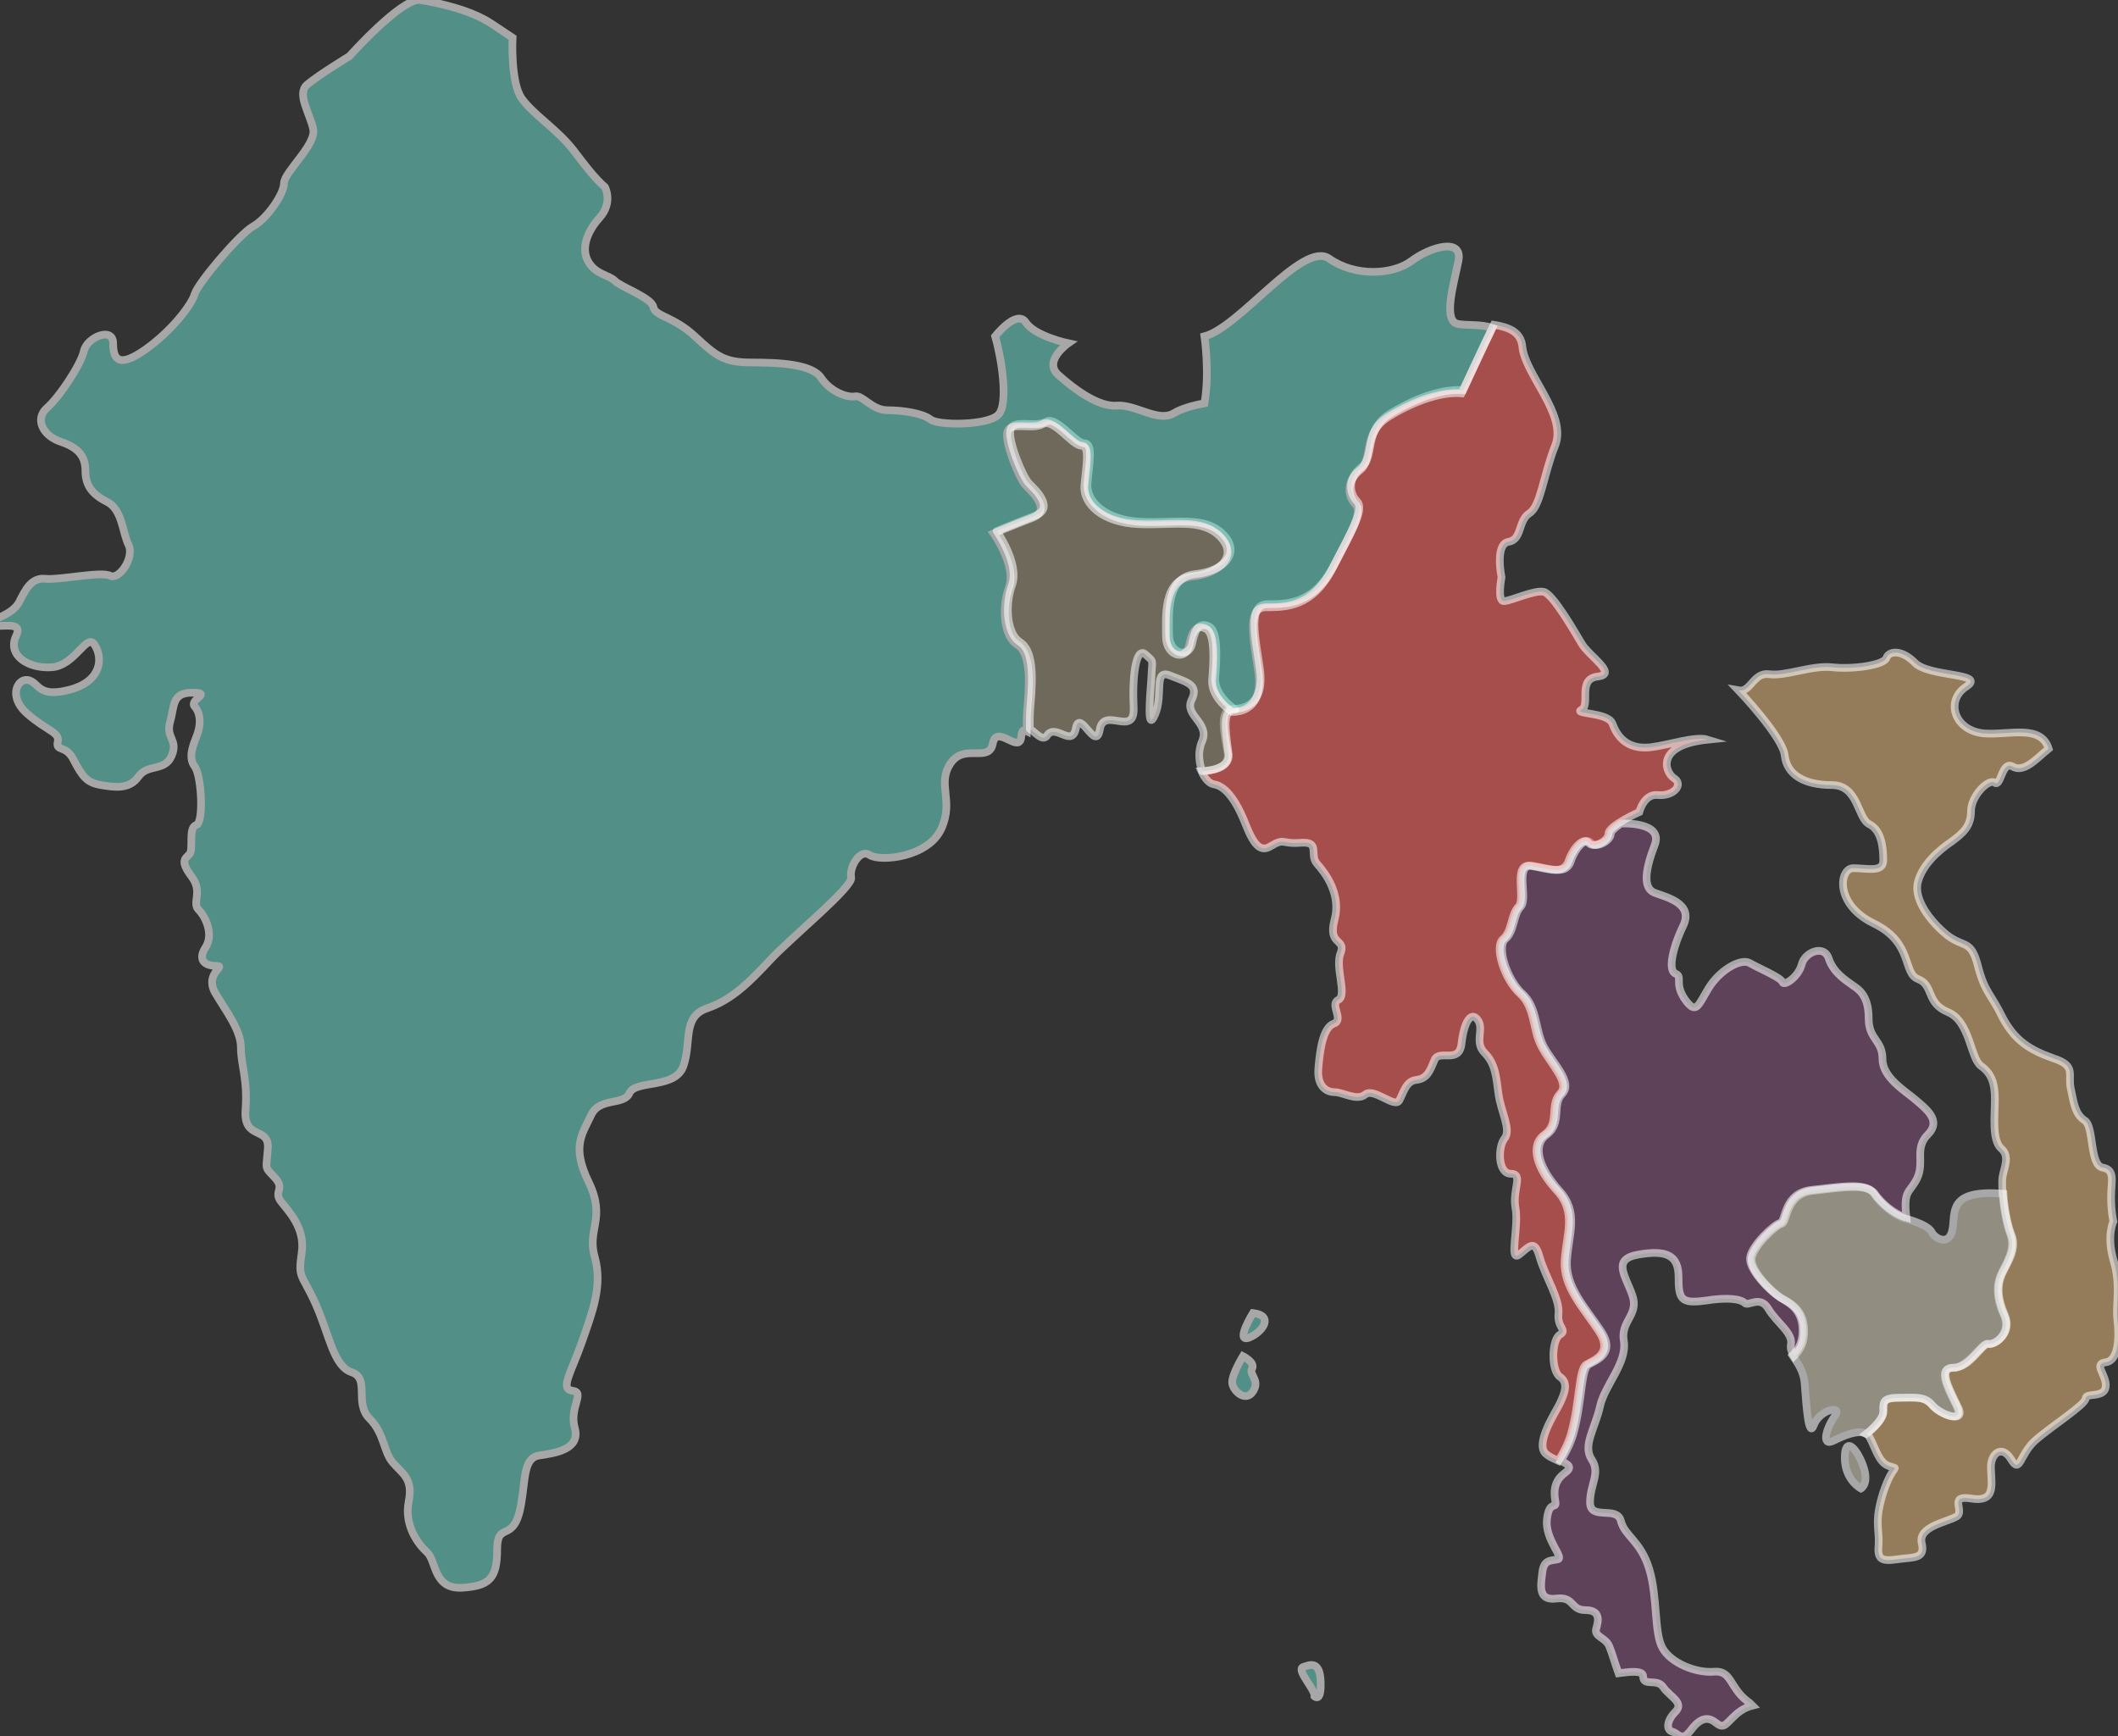
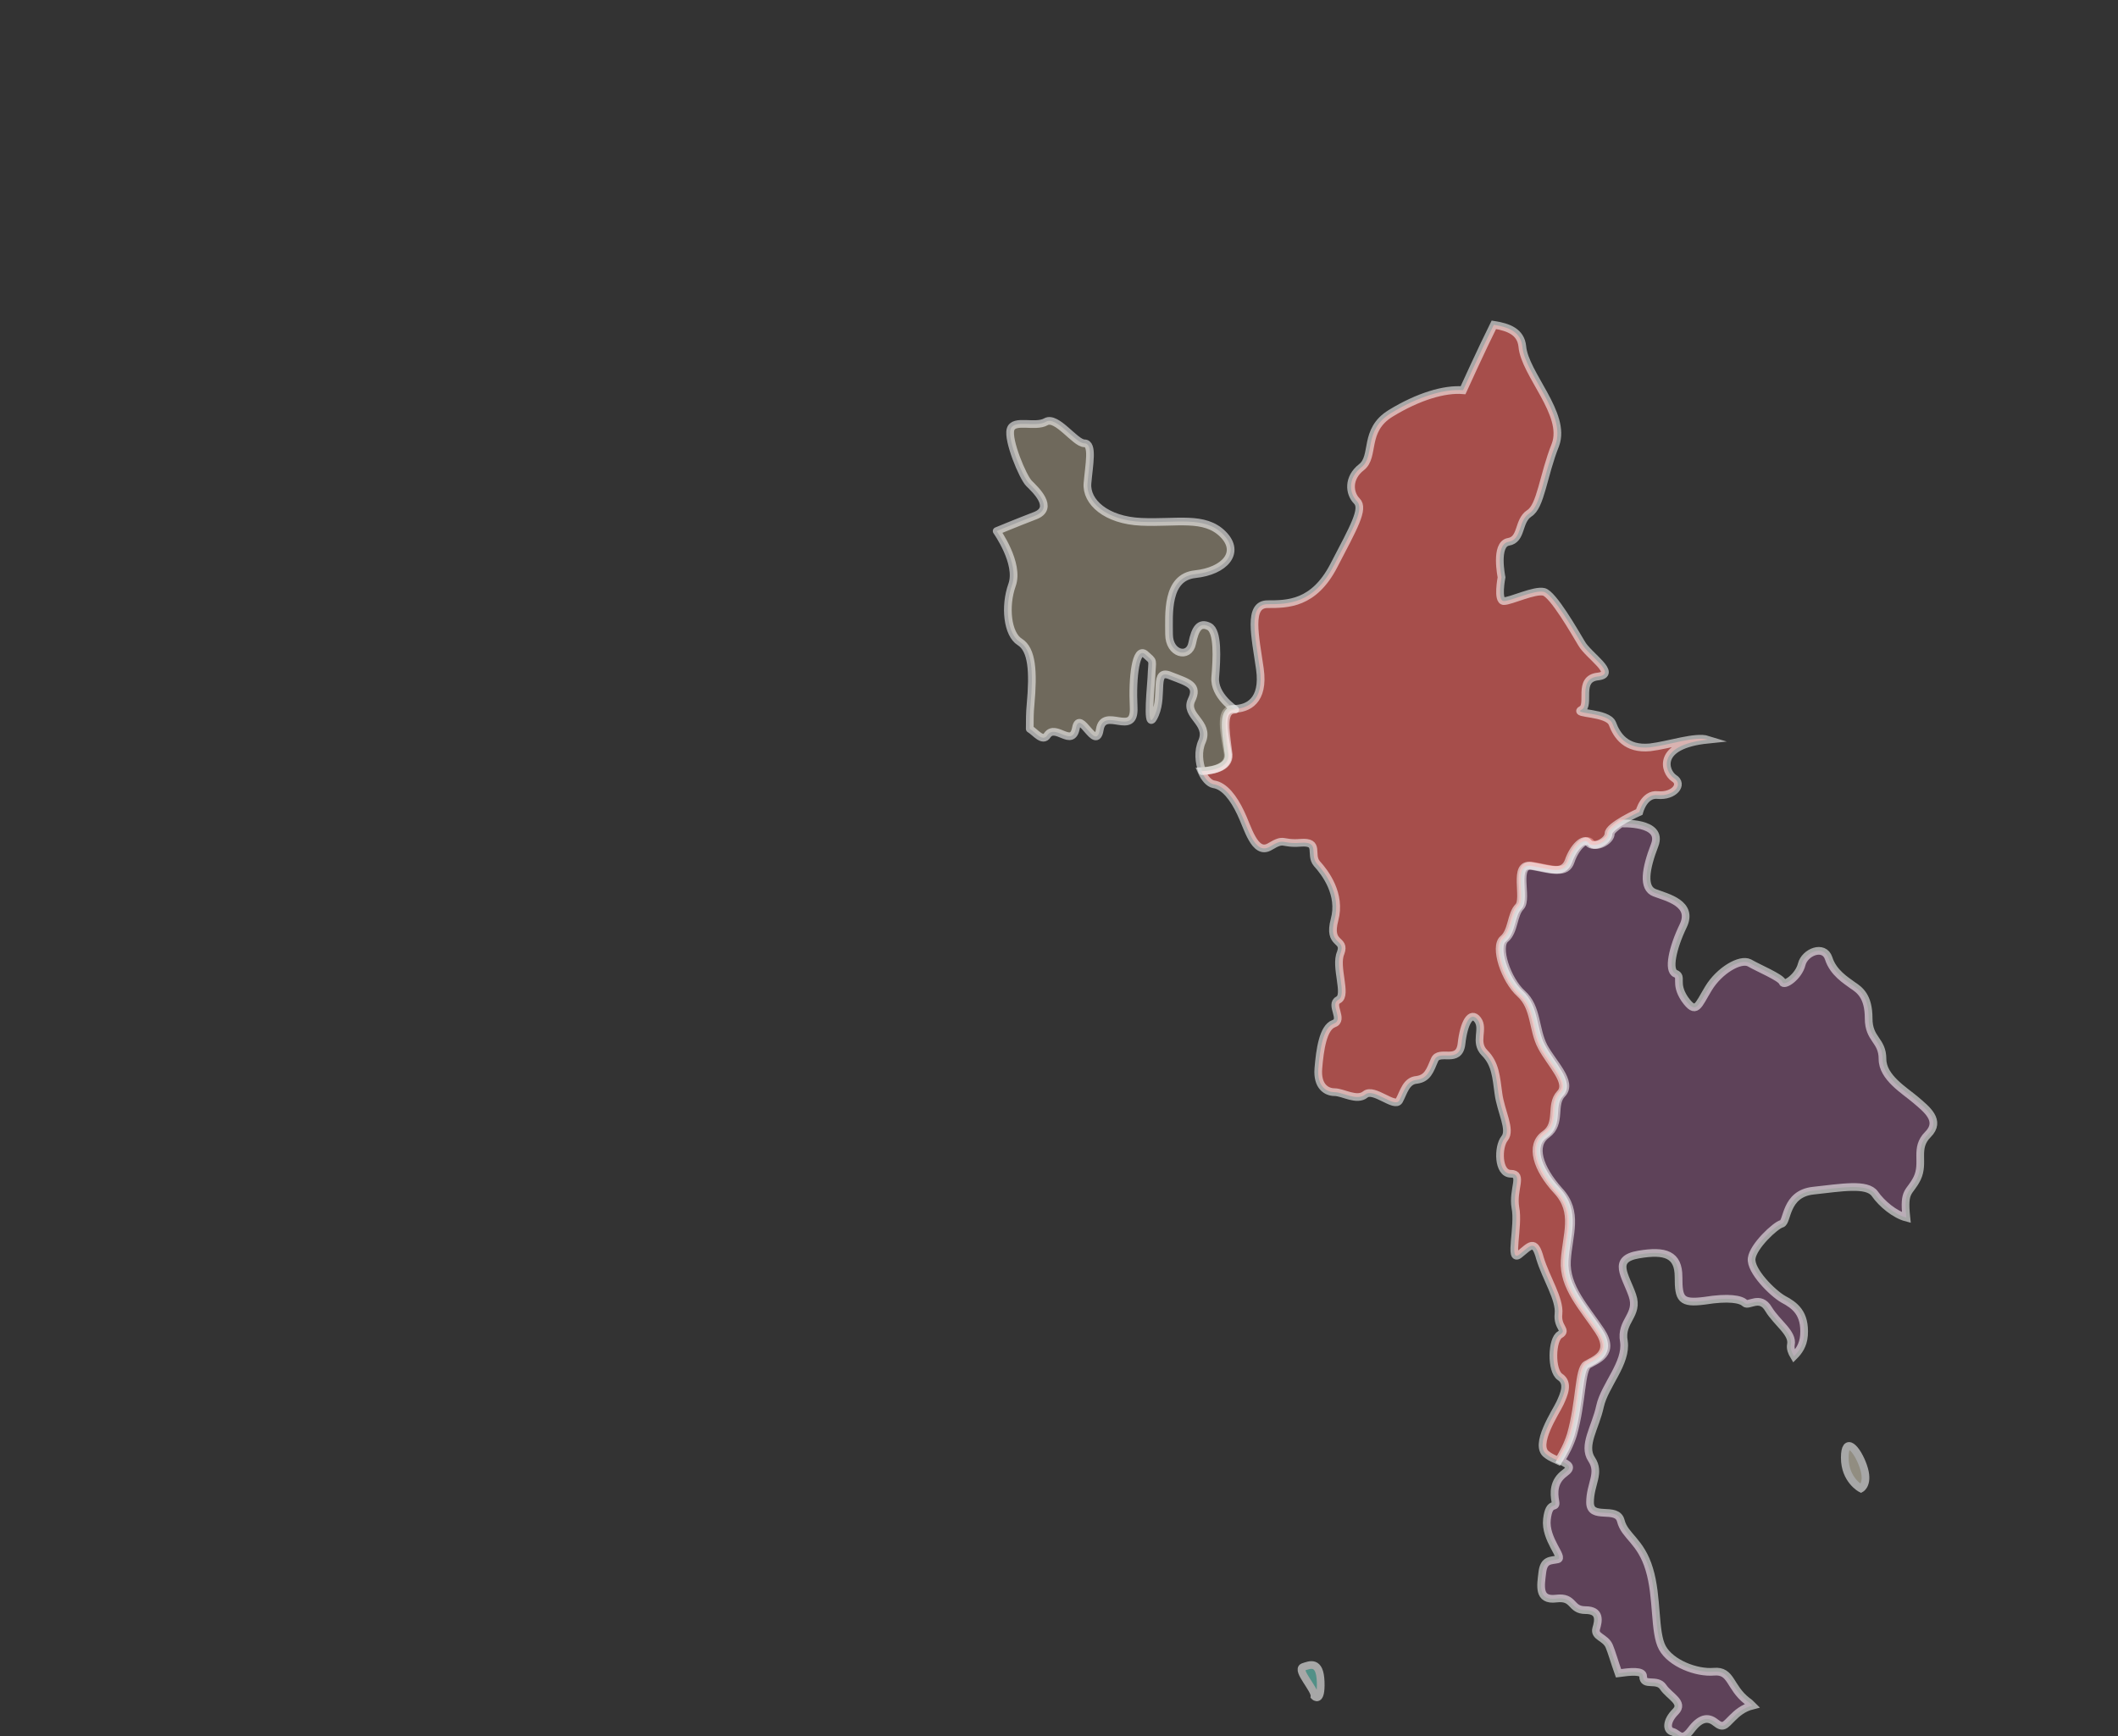
<svg xmlns="http://www.w3.org/2000/svg" version="1.1" id="レイヤー_1" x="0px" y="0px" viewBox="0 0 275.2 225.6" style="enable-background:new 0 0 275.2 225.6;" xml:space="preserve">
  <rect x="0" y="0" width="275.2" height="225.6" fill="#333333" stroke="none" />
  <style type="text/css">
	.st0{opacity:0.57;fill:#DDB278;stroke:#FFFFFF;stroke-miterlimit:10;enable-background:new    ;}
	.st1{opacity:0.57;fill:#7E4D76;stroke:#FFFFFF;stroke-miterlimit:10;enable-background:new    ;}
	.st2{opacity:0.57;fill:#FD625E;stroke:#FFFFFF;stroke-miterlimit:10;enable-background:new    ;}
	.st3{opacity:0.57;fill:#9C927C;stroke:#FFFFFF;stroke-linecap:round;stroke-linejoin:round;enable-background:new    ;}
	.st4{opacity:0.57;}
	.st5{fill:#D8D2BC;stroke:#FFFFFF;stroke-miterlimit:10;}
	.st6{fill:#69D7C6;stroke:#FFFFFF;stroke-miterlimit:10;}
</style>
-   <path class="st0" d="M238,102c3.5,0,3.3,4.3,4.9,5.1c1.6,0.8,1.8,3.1,1.8,4.7s-2.1,1-3.9,1c-1.8,0-2.5,4.7,2.7,7.2  c5.1,2.5,3.7,6.4,5.7,7.2c2.1,0.8,1,3.1,3.9,4.3c2.9,1.2,2.9,6,4.3,7c1.4,1,1.8,2.3,1.8,4.3c0,2.1-0.4,5.3,0.8,6.4  c1.2,1,0.4,2.5,0.2,3.7s0.2,5.3,1,7.4c0.8,2.1-0.6,3.9-1.2,5.3c-0.6,1.4-0.6,3.1,0.4,5.3c1,2.3-1.2,3.9-2.1,3.7  c-0.8-0.2-2.5,3.1-4.5,3.1c-2.1,0-0.8,2.5,0.4,4.9c1.2,2.5-2.1,1.2-3.1,0s-2.1-1-4.3-1s-2.1,0.6-2.1,1.8s-2.2,2.9-2.2,2.9  c0.2,0.1,0.3,0.2,0.4,0.4c0.8,1.4,1.2,3.4,2.6,3.8c1.4,0.5,0.5-0.5-0.8,3.4c-1.2,3.8-0.5,4.7-0.6,6.7c-0.2,2,0.3,2.3,2.4,2  c2.1-0.3,3.7,0,3.2-2.1s3.1-2.7,4.4-3.4c1.4-0.6-1.1-2.9,2-2.4s2.7-1.5,2.6-3.7c-0.2-2.1,1.4-3.4,2.6-1.4c1.2,2,1.1-0.6,3.1-2.4  c2-1.8,6.6-4.7,6.6-5.5s2.4,0,2.6-1.5c0.2-1.5-1.7-3,0-3.2s1.8-3.3,1.5-5.7c-0.2-1.8,0.5-4.4-0.5-7.6c-0.9-3.2,0-5,0-5  s-0.3-1.2-0.3-3.2s0.6-3.5-1.1-3.8c-1.7-0.3-1.1-5.3-2.3-6.1s-1.4-2-1.8-4c-0.5-2,0.8-3.1-2.3-4.1c-3.1-1.1-5-2.3-6.6-5.3  c-1.5-3.1-2.3-3.2-3.2-6.7s-1.8-2.3-4-4c-2.1-1.7-4.4-4.6-3.8-6.9c0.6-2.3,2.7-4.1,4.3-5.2c1.5-1.1,2.6-2,2.6-4s2.3-4.3,3.1-3.7  c0.8,0.6,0.9-2.9,2.3-2.1c1.4,0.8,2.9-0.8,4.3-2c0.1-0.1,0.3-0.2,0.4-0.3c-1-3.2-5-1.8-8.3-2c-4-0.3-5.2-4.3-2.4-6.1  c2.7-1.8-4.9-1.2-6.7-3.1c-1.8-1.8-3.4-1.5-3.7-0.6s-4.3,1.5-7,1.2s-6.1,1.2-8.2,0.9c-2.1-0.3-2.4,2.4-4,2.1c0,0,5.8,6.1,6,8.5  C232.2,100.7,234.5,102,238,102z" />
  <path class="st1" d="M247.7,158.2c-0.4-3.7,0.4-3.1,1.4-5.1c1-2.1-0.4-3.9,1.4-5.7c1.8-1.8-0.2-3.3-1.6-4.5  c-1.4-1.2-4.3-2.9-4.3-5.3c0-2.5-1.8-2.5-1.8-5.3c0-2.9-1.2-3.7-2.1-4.3c-0.8-0.6-2.5-1.6-3.1-3.5c-0.6-1.8-3.1-0.8-3.5,0.8  c-0.4,1.6-2.3,2.9-2.5,2.3s-3.1-1.8-4.3-2.5c-1.2-0.6-3.9,1-5.3,3.3c-1.4,2.3-1.6,3.5-3.1,1.4c-1.4-2.1-0.2-2.9-1.2-3.3  s-0.4-3.3,1-6.2c1.4-2.9-2.1-3.7-3.7-4.3c-1.6-0.6-1.2-3.1,0-6.2s-4.4-2.8-4.4-2.8c-0.7,0.5-1.3,1-1.3,1.3c0,1-2,2-2.6,1.2  s-2,0.6-2.6,2.4s-2.4,1-4.9,0.6s-0.6,4.2-1.6,5.3c-1,1-0.8,3.2-2,4.2s0.2,5.3,2.2,7.1c2,1.8,1.6,4.6,2.8,6.9  c1.2,2.2,3.8,4.6,2.4,6.1c-1.4,1.4,0,3.8-2,5.3c-2,1.4-1,4.4,1.6,7.3c2.6,2.8,1.2,5.7,1,9.1c-0.2,3.4,2.4,6.1,4.4,9.1  s-0.6,3.8-1.6,4.4c-1,0.6-0.8,4.9-2,9.1c-0.4,1.3-1,2.4-1.6,3.4c1,0.5,1.6,0.8,0.5,1.6c-1.5,1.1-1.4,2.6-1.2,3.7  c0.2,1.1-0.8-0.3-1.1,2.3s2.3,5,1.4,5.2c-0.9,0.2-1.8,0-2,1.7s-0.6,3.7,1.8,3.4c2.4-0.3,1.8,1.5,3.8,1.5s1.7,1.4,1.4,2.4  c-0.3,1.1,1.2,1.1,1.7,2.3c0.3,0.7,0.7,2.1,1.2,3.5c1.5-0.2,3.2-0.4,3.2,0.4c0,1.4,1.8,0.2,2.6,1.4s2.8,2,1.6,3.2s-1.2,2.4-0.4,2.6  c0.8,0.2,1.2,1.4,2.4-0.2c1.2-1.6,2.2-1.8,3.2-1s1.2,0.4,2.2-0.6c0.6-0.6,1.4-1.3,2.6-1.6c-0.2-0.2-0.4-0.4-0.7-0.6  c-2.3-1.8-2-4-4.3-3.8s-5.6-1.1-6.7-3.1c-1.1-2-0.6-6.6-1.7-10.2c-1.1-3.7-3.2-4.3-3.7-6.3s-4,0-4-2.4s1.4-3.8,0.2-5.6  s0.5-4.1,1.1-6.9c0.6-2.7,3.5-5.6,3.1-8.4c-0.5-2.7,2-3.4,1.1-6s-2.7-4.7,0.8-5.3s5.2,0,5.2,2.9s0.3,3.5,3.4,3.1  c3.1-0.5,4.7-0.2,5.2,0.3s2-1.1,3.1,0.8c1.1,1.8,3.2,3.1,2.9,4.6c-0.1,0.5,0.1,1,0.4,1.5c0.6-0.6,1.2-1.4,1.3-2.7  c0.2-2.9-1.2-3.9-2.7-4.7c-1.4-0.8-4.3-3.7-4.1-5.3s3.1-4.3,3.9-4.5c0.8-0.2,0.4-3.9,4.1-4.3c3.7-0.4,7-1,8,0.4  C244.5,156.4,246.2,157.8,247.7,158.2L247.7,158.2L247.7,158.2z" />
  <path class="st2" d="M217.5,101.1c-1.2-0.8-2.4-4.3,4.4-5c-1.6-0.5-5,0.7-7.5,1c-3.1,0.3-4.3-1.5-4.9-3.1c-0.6-1.5-5.2-1.2-4-1.8  c1.2-0.6-0.6-4,2.1-4.3c2.7-0.3-1.2-2.7-2.1-4.3c-0.9-1.5-3.7-6.4-4.9-6.7c-1.2-0.3-4.3,1.2-5.2,1.2s-0.3-3.1-0.3-3.1  s-0.9-4.3,0.9-4.6c1.8-0.3,1.2-2.7,2.7-3.7c1.5-0.9,1.8-4.9,3.4-8.9c1.5-4-4-9.2-4.3-12.8c-0.2-1.9-1.8-2.5-3.7-2.8  c-1.5,3-4,8.5-4,8.5c-2.4-0.2-5.8,0.8-9.4,3c-3.6,2.2-2,5.6-3.8,7s-1.6,3.4-0.6,4.4s-0.4,3.4-3,8.4s-6,5-8.6,5s-1.6,4.2-1,8.4  c0.6,4.2-1.6,5.2-3.4,5.2c-1.8,0-1.4,2.4-0.8,5.6c0.4,1.9-1.7,2.4-3.4,2.5c0.4,0.9,1,1.6,1.6,1.7c1.4,0.2,2.6,1.8,3.5,3.7  c0.9,1.8,1.8,5.6,3.8,4.4s1.4-0.3,4-0.5s1.1,1.5,2.1,2.7c1.1,1.2,3.2,4,2.3,7.3c-0.9,3.4,1.5,2.4,0.8,4.3c-0.8,1.8,0.9,5.5-0.3,6.1  s0.8,2.6-0.6,3.1c-1.4,0.5-1.8,3.4-2,5.8s1.1,3.1,2.1,3.1c1.1,0,2.9,1.2,4,0.3c1.1-0.9,3.8,1.8,4.4,0.8c0.6-1.1,0.9-2.6,2.3-2.7  c1.4-0.2,1.7-1.2,2.3-2.6s3.2,0.6,3.5-2.1s1.2-4.3,2.1-3.1c0.9,1.2-0.5,2.9,0.9,4.3s1.5,3.1,1.8,5.3c0.3,2.3,1.7,4.7,0.8,5.8  s-0.9,4.6,0.8,4.6s0.2,2,0.6,4.4c0.5,2.4-0.9,7.2,0.5,6.1c1.4-1.1,2-2.1,2.7,0.5c0.8,2.6,2.6,5.3,2.4,7.2c-0.2,1.8,1.2,2.1,0.2,2.7  c-1.1,0.6-1.2,4.7,0,5.5s0.5,2.3,0,3.4c-0.5,1.1-3.5,5.5-1.7,6.7c0.5,0.4,1.1,0.6,1.5,0.8c0.6-1,1.2-2.1,1.6-3.4  c1.2-4.2,1-8.5,2-9.1s3.6-1.4,1.6-4.4s-4.6-5.7-4.4-9.1c0.2-3.4,1.6-6.3-1-9.1s-3.6-5.9-1.6-7.3c2-1.4,0.6-3.8,2-5.3  c1.4-1.4-1.2-3.8-2.4-6.1c-1.2-2.2-0.8-5.1-2.8-6.9s-3.4-6.1-2.2-7.1s1-3.2,2-4.2s-0.8-5.7,1.6-5.3s4.2,1.2,4.9-0.6  c0.6-1.8,2-3.2,2.6-2.4c0.6,0.8,2.6-0.2,2.6-1.2s4-2.8,4-2.8s0.6-2.4,2.4-2.2C217.5,103.5,218.8,101.9,217.5,101.1z" />
  <path class="st3" d="M160.5,92.2c0,0-2.8-1.8-2.6-4.2c0.2-2.4,0.4-6-0.8-6.6s-1.8,0.2-2.2,2.2s-3,1.4-3-1.2s-0.4-7.4,3.4-7.8  c3.8-0.4,6-2.8,3.6-5.2s-6-1.4-10.6-1.6s-7.2-2.6-7-5s0.8-5.2-0.4-5.2s-3.6-3.6-5-2.8c-1.4,0.8-4.2-0.4-4.6,1s1.6,6.2,2.4,7  c0.8,0.8,3.4,3.2,0.8,4.2s-5,2-5,2s3,4.2,2,7s-0.6,6.4,1,7.4s1.8,3.8,1.4,8.2c-0.1,1-0.1,2-0.1,3.1c0.7,0.4,1.7,1.8,2.3,0.8  c1.1-1.5,3.2,1.7,3.7-0.9s2.6,3.2,3.1,0.2c0.5-3.1,4.6,1.1,4.4-2.9c-0.2-4,0.3-7.9,1.5-6.9c1.2,1.1,0.9,0.5,0.8,3.1  c-0.2,2.6-0.6,7.3,0.5,4.7c1.1-2.6-0.3-6,2-5c2.3,0.9,3.7,1.2,2.7,3.2c-0.9,2,2.4,2.9,1.4,5.3c-0.6,1.3-0.4,2.8,0,3.9  c1.7-0.1,3.8-0.6,3.4-2.5C159.2,94.6,158.8,92.2,160.5,92.2z" />
  <g class="st4">
-     <path class="st5" d="M254.3,182.6c-1.2-2.5-2.5-4.9-0.4-4.9s3.7-3.3,4.5-3.1s3.1-1.4,2.1-3.7s-1-3.9-0.4-5.3   c0.6-1.4,2.1-3.3,1.2-5.3c-0.5-1.3-0.9-3.5-1-5.2c-7.3-0.6-6.2,2.5-6.6,4.6c-0.4,2.3-2.3,1.2-2.7,0.4s-2.1-1.4-3.5-1.8   c-1.4-0.4-3.1-1.8-4.1-3.3c-1-1.4-4.3-0.8-8-0.4c-3.7,0.4-3.3,4.1-4.1,4.3s-3.7,2.9-3.9,4.5s2.7,4.5,4.1,5.3   c1.4,0.8,2.9,1.8,2.7,4.7c-0.1,1.3-0.7,2.1-1.3,2.7c0.6,0.9,1.5,2,1.6,3.8c0.2,2.7,0.5,7.2,1.2,5.2c0.8-2,3.8-2.6,2.7-1.1   s-1.8,4-0.2,3.2c1.4-0.7,3.3-1.5,4.3-0.9c0,0,2.2-1.6,2.2-2.9c0-1.2-0.2-1.8,2.1-1.8s3.3-0.2,4.3,1   C252.3,183.9,255.7,185.1,254.3,182.6z" />
    <path class="st5" d="M241.8,193.4c0,0,1.1-0.6,0.3-2.9c-0.8-2.3-2.4-4-2.4-1.1C239.7,192.3,241.8,193.4,241.8,193.4z" />
  </g>
  <g class="st4">
-     <path class="st6" d="M162.8,170.6c0,0-2.4,3.9-0.5,3.2C164.2,173,165.5,170.9,162.8,170.6z" />
-     <path class="st6" d="M162.7,177.8c0.4-0.8-1.2-1.6-1.2-1.6s-1.4,2.3-1.4,3.4c0,1,1.7,2.7,2.7,1.2   C163.8,179.3,162.2,178.6,162.7,177.8z" />
    <path class="st6" d="M169.3,216.6c-0.9,0.4,1.6,2.9,1.5,3.8c0,0,0.9,0.9,0.8-1.9C171.5,215.7,170.2,216.3,169.3,216.6z" />
-     <path class="st6" d="M189.5,42.1c-2.1-0.3-0.6-5.2,0-8.2c0.6-3.1-3.7-1.8-6.1,0c-2.4,1.8-7.3,2.1-10.7-0.3s-11.6,8.9-16.2,10.1   c0,0,0.7,4.7,0,8.7l0,0c-1.7,0.3-3.2,0.8-4,1.3c-2,1.2-5-1.2-7.4-1s-5.6-2.2-7.6-4s1.3-4.1,1.3-4.1s-4.3-0.9-5.5-2.7   c-1.2-1.8-4,1.8-4,1.8c0.8,2.7,1.8,8.8,0.4,10.2s-7.8,1.4-8.8,0.6s-3.6-1.2-5.6-1.2s-3.2-2-4.2-1.8s-3.2-0.6-4.4-2.4s-5.4-2-9-2   s-4.6-0.8-7.4-3.4c-2.8-2.6-5.2-2.6-5.4-3.8c-0.2-1.2-4.2-2.6-5-3.4s-2.4-0.8-3.4-2.4s-0.4-3.8,1.4-5.8c1.8-2,0.7-4,0.7-4l0,0   c-1.4-1.2-2.8-3.1-4.1-4.8c-2.1-2.7-5.2-4.6-6.7-6.7s-1.2-7.9-1.2-7.9s0,0-2.7-1.8S57.1,0.4,54.6,0c-2.4-0.3-9.2,7.3-9.2,7.3   s-4.1,2.5-5.5,3.7s0.4,3.8,0.8,5.8c0.4,2-3.8,5.6-3.8,7s-2.2,4.6-4,5.6s-7.2,7.4-7.6,8.8c-0.4,1.4-3,4.8-6.4,7.2   c-3.4,2.4-4.2,1.4-4.2-0.8c0-2.2-3.4-0.8-3.8,1c-0.4,1.8-3.2,6-4.8,7.4s-0.6,3.6,1.8,4.4c2.4,0.8,3.2,2,3.2,3.8s0.8,3,2.8,4   s2,4,2.8,5.6s-1.2,4.6-2.4,4s-6.6,0.6-8.4,0.4c-1.8-0.2-2.6,1.4-3.4,3c-0.8,1.6-3.6,2.4-3.6,2.4c-0.5,1.7,4.4-0.5,3.2,2   s1.5,4.3,4.6,4.1c3.1-0.2,4.6-4.6,5.6-2.9c1.1,1.7,0.9,4.7-3.2,5.8c-4.1,1.1-4-0.8-5.3-1.2c-1.4-0.5-2.9,2-0.3,4.3   c2.6,2.3,4.3,2.4,4,3.7s1.1,0.3,2.1,2.4c1.1,2.1,1.7,2.9,3.5,3.2c1.8,0.3,3.7,0.6,4.9-1.1s3.4-0.6,4.3-2.7c0.9-2.1-0.8-2.3-0.2-4.4   S22.3,90,25,90s-0.5,0.9,0.3,1.8s0.8,2.4,0.3,3.7s-1.2,2.9-0.3,4.1s1.2,7.3,0.2,7.6c-1.1,0.3-0.3,3.2-0.9,3.8   c-0.6,0.6-1.2,0.9,0.3,2.9s0,3.4,0.9,4.3s2,3.2,0.9,4.9c-1.1,1.7,0,2.4,1.4,2.4s-1.5,0.9-0.2,3.4c1.4,2.4,3.4,4.9,3.4,7.2   c0,2.3,0.9,4.1,0.6,8.1c-0.3,4,3.1,2.1,2.9,5c-0.2,2.9-0.5,2.3,0.9,3.8s-0.2,1.8,0.8,3.1c0.9,1.2,3.2,3.4,2.7,6.7   c-0.5,3.4,0,2.6,1.8,6.6s2.3,8.1,4.7,8.9c2.4,0.8,0.3,4,2.3,6s1.8,4.4,3.1,5.8c1.2,1.4,2.6,2,2,5c-0.6,3.1,1.2,5.5,2.4,6.6   s0.8,4.7,4.4,4.6c3.7-0.2,4.7-1.2,4.7-5s2.2-0.6,3.1-5.8c0.6-3.4,0.3-6.1,2.4-6.4c2.1-0.3,5.3-0.8,4.6-3.5   c-0.8-2.7,1.4-4.7-0.3-4.9s-0.2-2.3,1.2-6.3s2.7-7.3,1.7-11c-1.1-3.7,1.5-5-0.8-9.8c-2.3-4.7-0.8-6.3,0.3-8.7   c1.1-2.4,4.3-1.2,5-2.9c0.8-1.7,6-0.5,7-3.5c1.1-3.1-0.2-6.4,3.1-7.5c3.2-1.1,5.5-3.4,8.2-6.3s10.8-9.5,10.5-10.7s1.1-3.8,2.4-2.9   c1.4,0.9,7.6,0.3,9.3-3.4c1.7-3.7-0.6-5.8,1.2-8.5s5,0,5.5-2.6s3.5,1.5,3.7-0.9c0.1-0.9,0.3-0.9,0.7-0.7c0-1.1,0-2.2,0.1-3.1   c0.4-4.4,0.2-7.2-1.4-8.2c-1.6-1-2-4.6-1-7.4s-2-7-2-7s2.4-1,5-2s0-3.4-0.8-4.2c-0.8-0.8-2.8-5.6-2.4-7c0.4-1.4,3.2-0.2,4.6-1   c1.4-0.8,3.8,2.8,5,2.8s0.6,2.8,0.4,5.2c-0.2,2.4,2.4,4.8,7,5s8.2-0.8,10.6,1.6c2.4,2.4,0.2,4.8-3.6,5.2c-3.8,0.4-3.4,5.2-3.4,7.8   s2.6,3.2,3,1.2s1-2.8,2.2-2.2c1.2,0.6,1,4.2,0.8,6.6s2.6,4.2,2.6,4.2c1.8,0,4-1,3.4-5.2s-1.6-8.4,1-8.4s6,0,8.6-5s4-7.4,3-8.4   s-1.2-3,0.6-4.4s0.2-4.8,3.8-7s7-3.2,9.4-3l4-8.5C192.5,42.1,190.5,42.3,189.5,42.1z" />
  </g>
</svg>